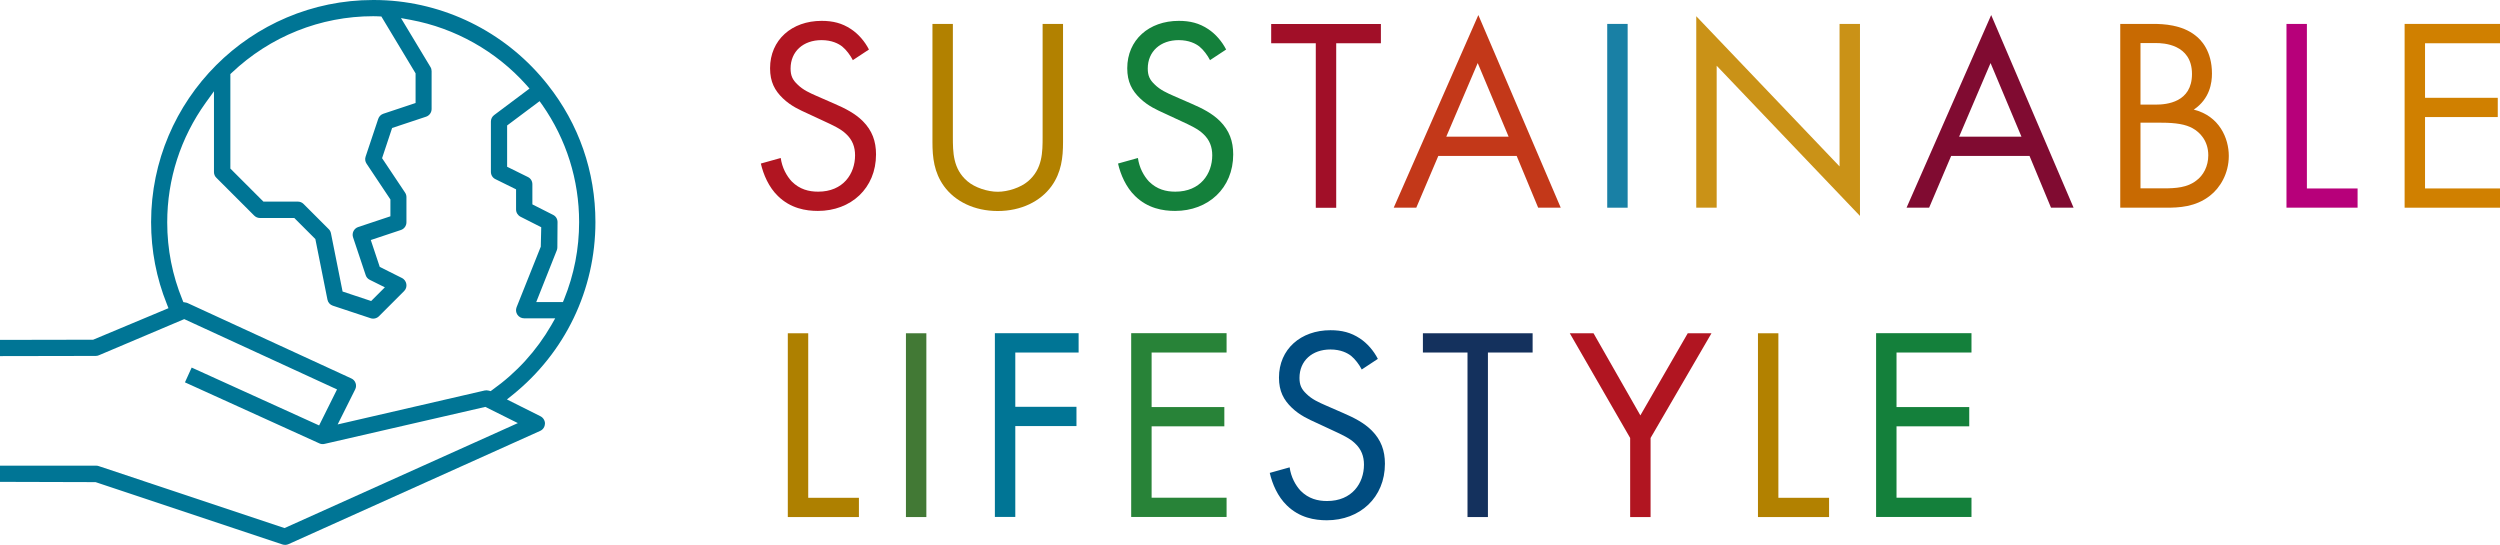
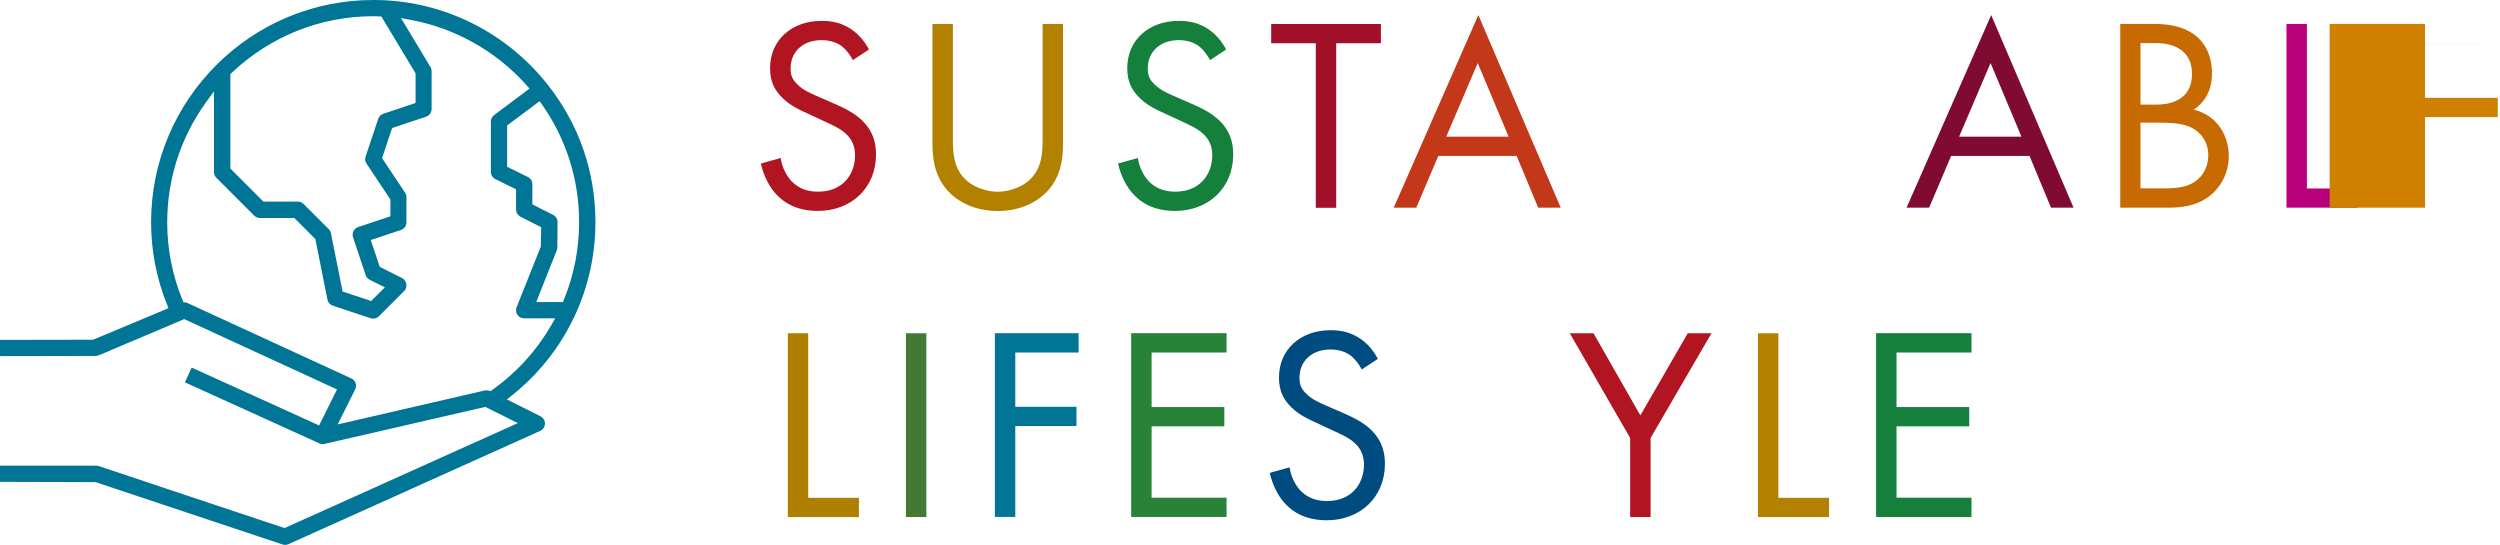
<svg xmlns="http://www.w3.org/2000/svg" id="_レイヤー_2" data-name="レイヤー 2" viewBox="0 0 279.13 60.84">
  <defs>
    <style>
      .cls-1 {
        fill: #004c80;
      }

      .cls-2 {
        fill: #007595;
      }

      .cls-3 {
        fill: #800b31;
      }

      .cls-4 {
        fill: #a10f28;
      }

      .cls-5 {
        fill: #b7007a;
      }

      .cls-6 {
        fill: #c33819;
      }

      .cls-7 {
        fill: #d08000;
      }

      .cls-8 {
        fill: #ae8000;
      }

      .cls-9 {
        fill: #b28100;
      }

      .cls-10 {
        fill: #ca9217;
      }

      .cls-11 {
        fill: #c86a02;
      }

      .cls-12 {
        fill: #b11521;
      }

      .cls-13 {
        fill: #427935;
      }

      .cls-14 {
        fill: #14803b;
      }

      .cls-15 {
        fill: #14315d;
      }

      .cls-16 {
        fill: #1980a5;
      }

      .cls-17 {
        fill: #288338;
      }
    </style>
  </defs>
  <g id="design">
    <g>
      <g>
        <g>
          <path class="cls-12" d="m95.23,6.73c-.28-.55-.74-1.17-1.2-1.54-.4-.31-1.14-.71-2.31-.71-2.03,0-3.45,1.26-3.45,3.17,0,.8.22,1.26.77,1.78.62.62,1.38.95,2.15,1.29l1.97.86c1.2.52,2.31,1.08,3.17,1.94,1.05,1.05,1.48,2.25,1.48,3.72,0,3.78-2.8,6.31-6.49,6.31-1.35,0-3.05-.28-4.46-1.66-1.02-.98-1.63-2.4-1.91-3.63l2.22-.62c.15,1.08.65,2,1.23,2.62.89.89,1.91,1.14,2.95,1.14,2.8,0,4.12-2,4.12-4.06,0-.92-.28-1.72-1.02-2.4-.58-.55-1.38-.92-2.46-1.42l-1.85-.86c-.8-.37-1.82-.8-2.74-1.69-.89-.86-1.42-1.82-1.42-3.35,0-3.17,2.43-5.29,5.75-5.29,1.26,0,2.28.25,3.29.92.83.55,1.54,1.38,2,2.28l-1.82,1.2Z" />
          <path class="cls-9" d="m106.39,15.26c0,1.72,0,3.6,1.63,4.98.83.71,2.25,1.17,3.38,1.17s2.55-.46,3.38-1.17c1.63-1.38,1.63-3.26,1.63-4.98V2.67h2.28v13.2c0,1.72-.18,3.38-1.29,4.92-1.23,1.69-3.38,2.77-6,2.77s-4.77-1.08-6-2.77c-1.11-1.54-1.29-3.2-1.29-4.92V2.67h2.28v12.58Z" />
          <path class="cls-14" d="m135.11,6.73c-.28-.55-.74-1.17-1.2-1.54-.4-.31-1.14-.71-2.31-.71-2.03,0-3.45,1.26-3.45,3.17,0,.8.22,1.26.77,1.78.62.62,1.38.95,2.15,1.29l1.97.86c1.2.52,2.31,1.08,3.17,1.94,1.05,1.05,1.48,2.25,1.48,3.72,0,3.78-2.8,6.31-6.49,6.31-1.35,0-3.05-.28-4.46-1.66-1.02-.98-1.63-2.4-1.91-3.63l2.22-.62c.15,1.08.65,2,1.23,2.62.89.89,1.91,1.14,2.95,1.14,2.8,0,4.12-2,4.12-4.06,0-.92-.28-1.72-1.02-2.4-.58-.55-1.38-.92-2.46-1.42l-1.85-.86c-.8-.37-1.82-.8-2.74-1.69-.89-.86-1.42-1.82-1.42-3.35,0-3.17,2.43-5.29,5.75-5.29,1.26,0,2.28.25,3.29.92.83.55,1.54,1.38,2,2.28l-1.82,1.2Z" />
          <path class="cls-4" d="m149.19,4.83v18.37h-2.28V4.83h-4.98v-2.15h12.25v2.15h-4.98Z" />
          <path class="cls-6" d="m169.33,17.41h-8.74l-2.46,5.78h-2.52l9.45-21.51,9.2,21.51h-2.52l-2.4-5.78Zm-.89-2.15l-3.45-8.22-3.51,8.22h6.95Z" />
-           <path class="cls-16" d="m181.73,2.67v20.52h-2.28V2.67h2.28Z" />
-           <path class="cls-10" d="m189.39,23.2V1.81l16,16.77V2.67h2.28v21.44l-16-16.77v15.85h-2.28Z" />
          <path class="cls-3" d="m226.59,17.41h-8.74l-2.46,5.78h-2.52l9.45-21.51,9.2,21.51h-2.52l-2.4-5.78Zm-.89-2.15l-3.45-8.22-3.51,8.22h6.95Z" />
          <path class="cls-11" d="m240.41,2.67c1.14,0,3.2.09,4.71,1.29.65.49,1.85,1.75,1.85,4.25,0,1.02-.22,2.8-2.03,4.03,2.86.71,3.91,3.2,3.91,5.17s-.98,3.57-2.09,4.43c-1.63,1.29-3.51,1.35-4.92,1.35h-5.11V2.67h3.69Zm-1.42,9.01h1.72c1.2,0,4.03-.25,4.03-3.42,0-3.38-3.32-3.45-3.97-3.45h-1.78v6.86Zm0,9.35h2.62c1.32,0,2.62-.09,3.6-.86.8-.58,1.35-1.6,1.35-2.83,0-1.63-.95-2.58-1.75-3.02-.77-.43-1.85-.62-3.48-.62h-2.34v7.32Z" />
          <path class="cls-5" d="m257.57,2.67v18.37h5.66v2.15h-7.94V2.67h2.28Z" />
-           <path class="cls-7" d="m279.13,4.83h-8.37v6.09h8.12v2.15h-8.12v7.97h8.37v2.15h-10.65V2.67h10.65v2.15Z" />
+           <path class="cls-7" d="m279.13,4.83h-8.37v6.09h8.12v2.15h-8.12v7.97v2.15h-10.65V2.67h10.65v2.15Z" />
        </g>
        <g>
          <path class="cls-8" d="m90.24,37.21v18.37h5.66v2.15h-7.94v-20.52h2.28Z" />
          <path class="cls-13" d="m103.43,37.21v20.52h-2.28v-20.52h2.28Z" />
          <path class="cls-2" d="m120.44,39.36h-7.08v6.06h6.83v2.15h-6.83v10.15h-2.28v-20.52h9.35v2.15Z" />
          <path class="cls-17" d="m136.95,39.36h-8.37v6.09h8.12v2.15h-8.12v7.97h8.37v2.15h-10.65v-20.52h10.65v2.15Z" />
          <path class="cls-1" d="m152.05,41.27c-.28-.55-.74-1.17-1.2-1.54-.4-.31-1.14-.71-2.31-.71-2.03,0-3.45,1.26-3.45,3.17,0,.8.22,1.26.77,1.78.62.62,1.38.95,2.15,1.29l1.97.86c1.2.52,2.31,1.08,3.17,1.94,1.05,1.05,1.48,2.25,1.48,3.72,0,3.78-2.8,6.31-6.49,6.31-1.35,0-3.05-.28-4.46-1.66-1.02-.98-1.63-2.4-1.91-3.63l2.22-.62c.15,1.08.65,2,1.23,2.62.89.89,1.91,1.14,2.95,1.14,2.8,0,4.12-2,4.12-4.06,0-.92-.28-1.72-1.02-2.4-.58-.55-1.38-.92-2.46-1.42l-1.85-.86c-.8-.37-1.82-.8-2.74-1.69-.89-.86-1.42-1.82-1.42-3.35,0-3.17,2.43-5.29,5.75-5.29,1.26,0,2.28.25,3.29.92.83.55,1.54,1.38,2,2.28l-1.82,1.2Z" />
-           <path class="cls-15" d="m166.13,39.36v18.37h-2.28v-18.37h-4.98v-2.15h12.25v2.15h-4.98Z" />
          <path class="cls-12" d="m182.01,48.9l-6.74-11.69h2.65l5.23,9.17,5.29-9.17h2.65l-6.8,11.69v8.83h-2.28v-8.83Z" />
          <path class="cls-9" d="m198.56,37.21v18.37h5.66v2.15h-7.94v-20.52h2.28Z" />
          <path class="cls-14" d="m220.12,39.36h-8.37v6.09h8.12v2.15h-8.12v7.97h8.37v2.15h-10.65v-20.52h10.65v2.15Z" />
        </g>
      </g>
      <path class="cls-2" d="m60.85,47.31c0-.35-.19-.67-.5-.83l-3.75-1.88.61-.49c5.89-4.73,9.27-11.77,9.27-19.31,0-5.63-1.84-10.94-5.32-15.33C56.77,3.89,50.21.45,43.14.04c-.5-.03-.98-.04-1.47-.04-13.68,0-24.8,11.13-24.8,24.8,0,3.16.59,6.24,1.76,9.15l.18.46-8.41,3.52-10.4.02v1.81s10.68-.02,10.68-.02c.12,0,.24-.02.35-.07l9.54-4.04,17.06,7.85-2,4.02-14.23-6.46-.75,1.65,15.02,6.82c.18.08.38.1.57.05l.48-.11h0s17.47-4.02,17.47-4.02l3.63,1.81-26.05,11.72-20.75-6.92c-.09-.03-.19-.05-.29-.05H0v1.81l10.67.03,20.87,6.96c.22.07.46.06.66-.03l28.11-12.65c.32-.14.53-.46.53-.81Zm-.6-36.01l.3.42c2.69,3.85,4.11,8.37,4.11,13.08,0,2.96-.56,5.86-1.68,8.62l-.13.31h-2.98s2.3-5.79,2.3-5.79c.04-.1.06-.21.06-.33l.02-2.81c0-.35-.19-.66-.5-.81l-2.31-1.17v-2.25c0-.35-.19-.66-.51-.81l-2.31-1.14v-4.61l3.62-2.71Zm-34.54-3.02l.16-.15c4.3-4.07,9.91-6.32,15.81-6.32.14,0,.28,0,.42.01l.48.02,3.82,6.35v3.31l-3.6,1.2c-.27.09-.48.3-.57.57l-1.41,4.22c-.09.27-.05.55.11.79l2.66,3.99v1.88l-3.6,1.2c-.47.16-.73.67-.57,1.15l1.41,4.22c.07.23.24.42.45.52l1.69.84-1.53,1.53-3.19-1.06-1.3-6.51c-.04-.18-.12-.34-.25-.46l-2.81-2.81c-.17-.17-.4-.26-.64-.26h-3.84l-3.69-3.69v-10.53Zm29.07,35.39l-.23-.06c-.15-.04-.3-.04-.44-.01l-16.41,3.79,1.96-3.92c.11-.22.12-.48.04-.7-.08-.23-.25-.42-.48-.52l-18.27-8.41c-.06-.03-.13-.05-.21-.06l-.27-.05-.1-.25c-1.13-2.75-1.7-5.66-1.7-8.65,0-4.83,1.49-9.45,4.31-13.38l.91-1.26v9.02c0,.24.09.47.27.64l4.22,4.22c.17.17.4.27.64.27h3.84l2.35,2.35,1.35,6.76c.06.32.29.58.6.68l4.22,1.4c.32.11.69.02.93-.22l2.81-2.81c.21-.21.3-.5.25-.79-.05-.29-.23-.54-.49-.67l-2.48-1.24-1-3,3.36-1.12c.37-.12.62-.47.62-.86v-2.81c0-.18-.05-.35-.15-.5l-2.57-3.85,1.12-3.37,3.79-1.26c.37-.12.62-.47.62-.86v-4.22c0-.16-.04-.33-.13-.47l-3.29-5.46,1.09.2c4.96.92,9.54,3.5,12.9,7.26l.36.41-3.95,2.96c-.23.17-.36.44-.36.72v5.62c0,.35.19.66.5.81l2.31,1.14v2.25c0,.34.19.65.5.81l2.31,1.17-.05,2.17-2.7,6.76c-.11.28-.08.59.09.84.17.25.45.4.75.4h3.47s-.43.76-.43.76c-1.66,2.87-3.88,5.31-6.6,7.24l-.19.14Z" />
    </g>
  </g>
</svg>